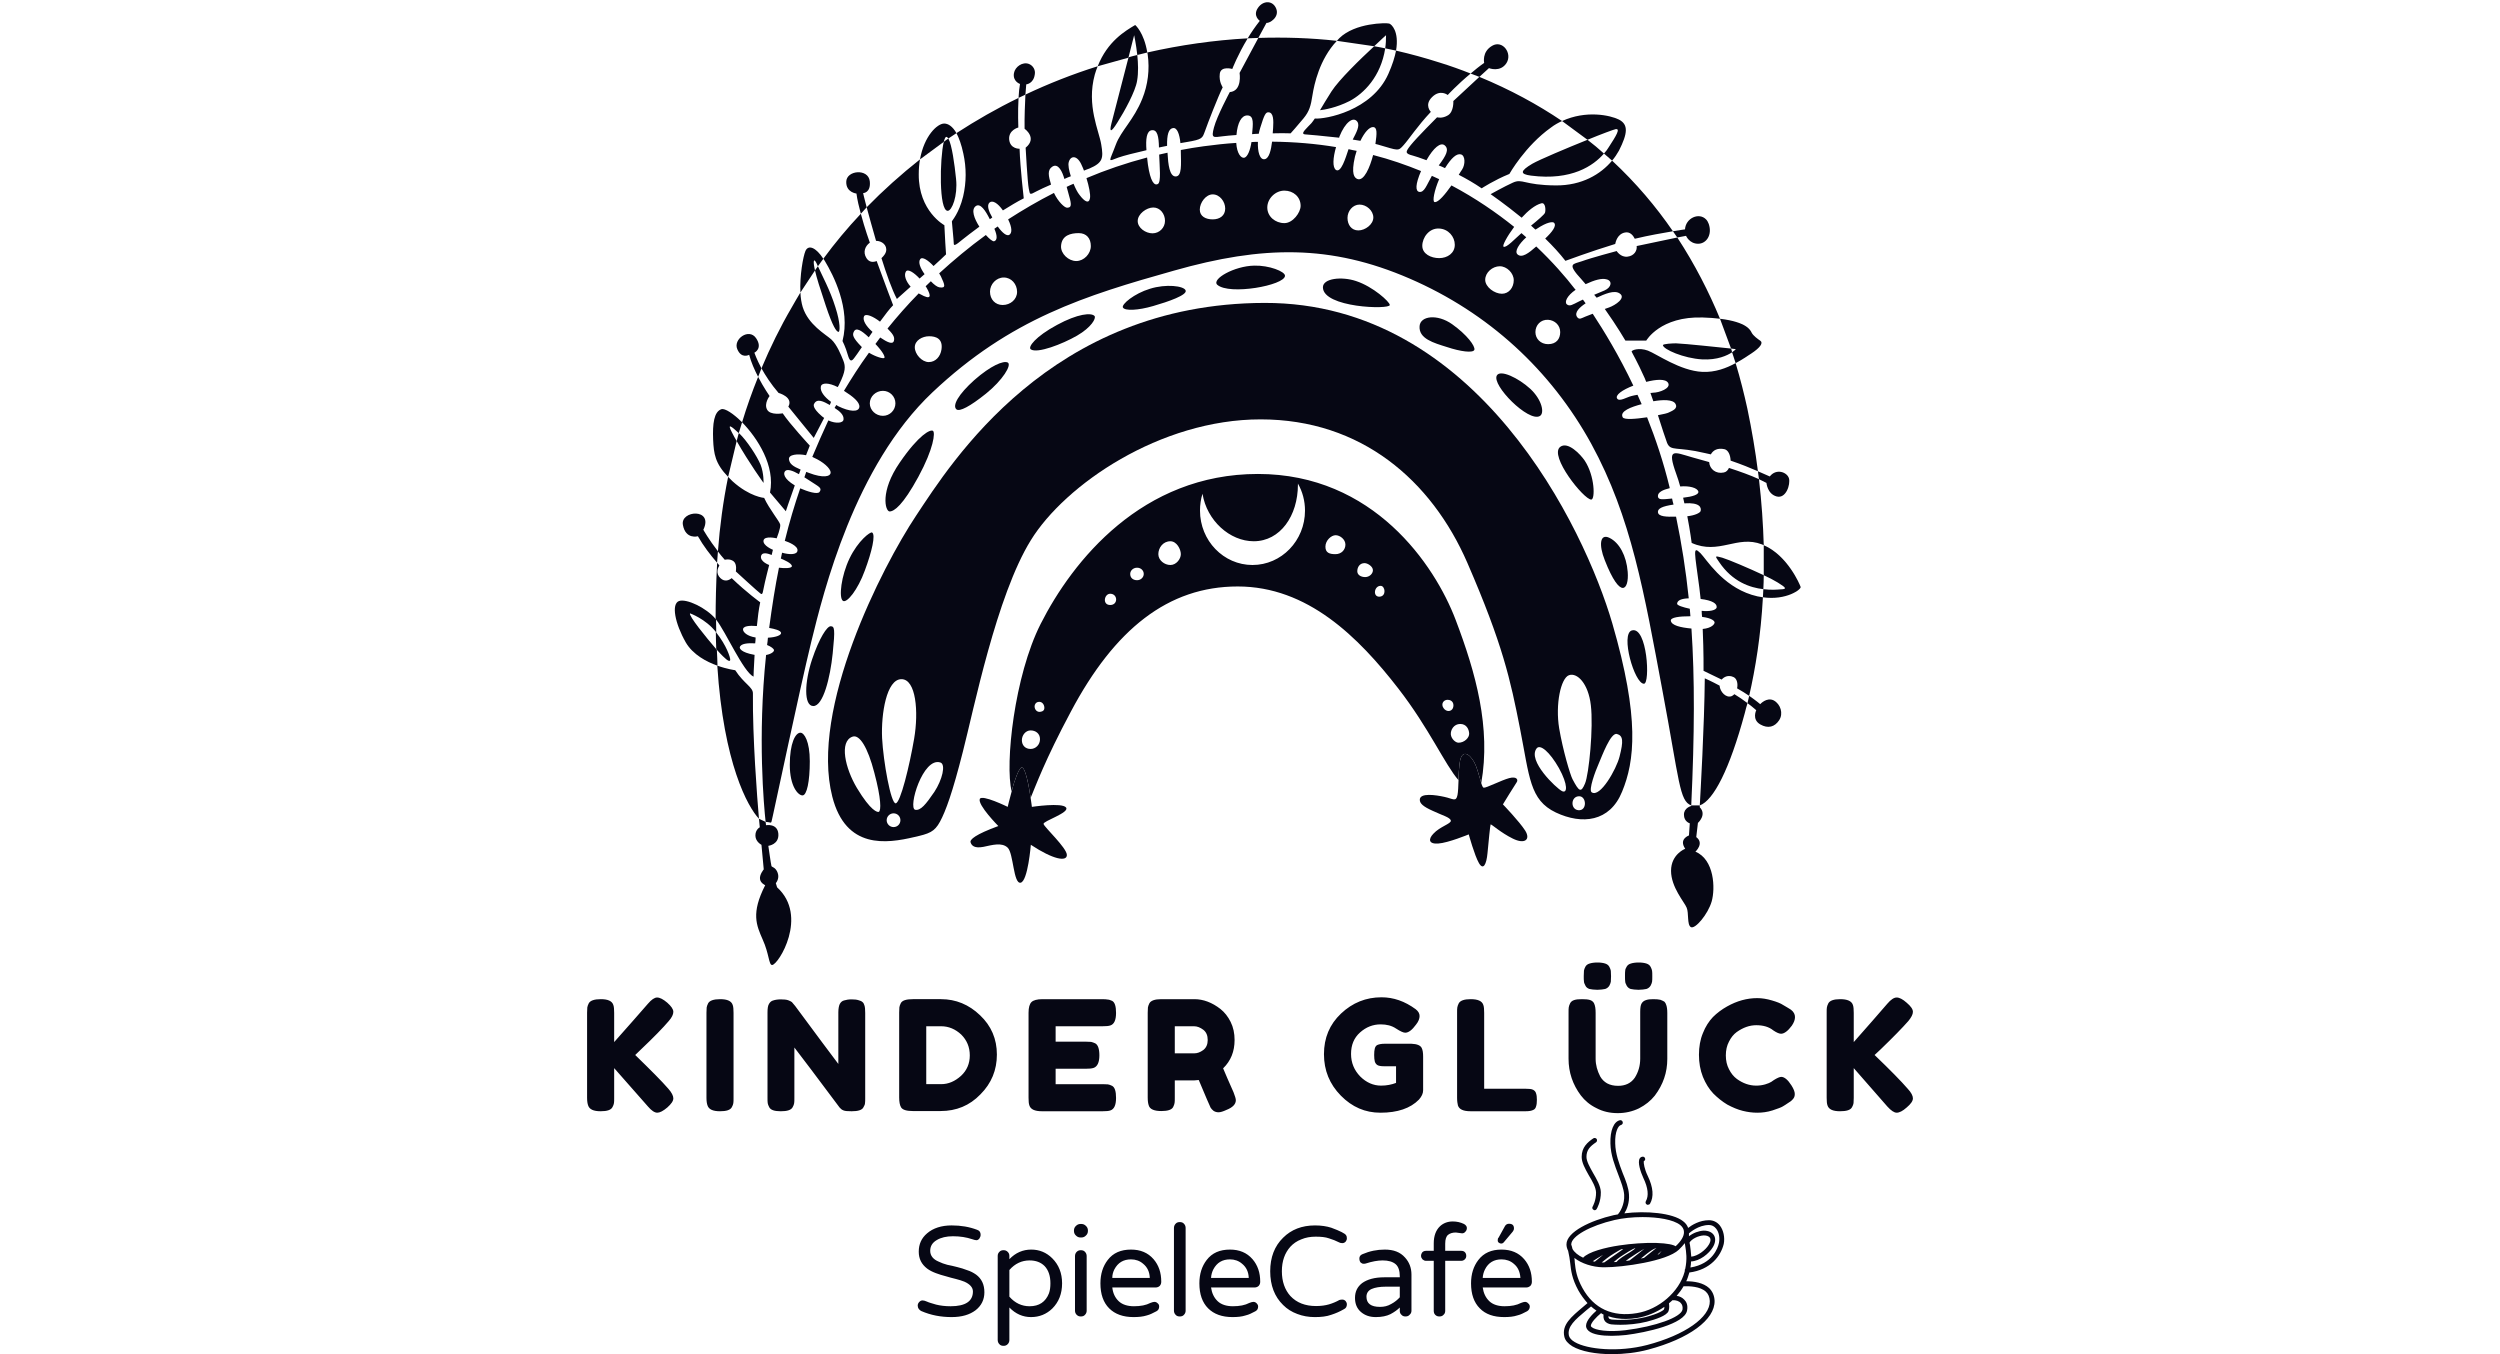
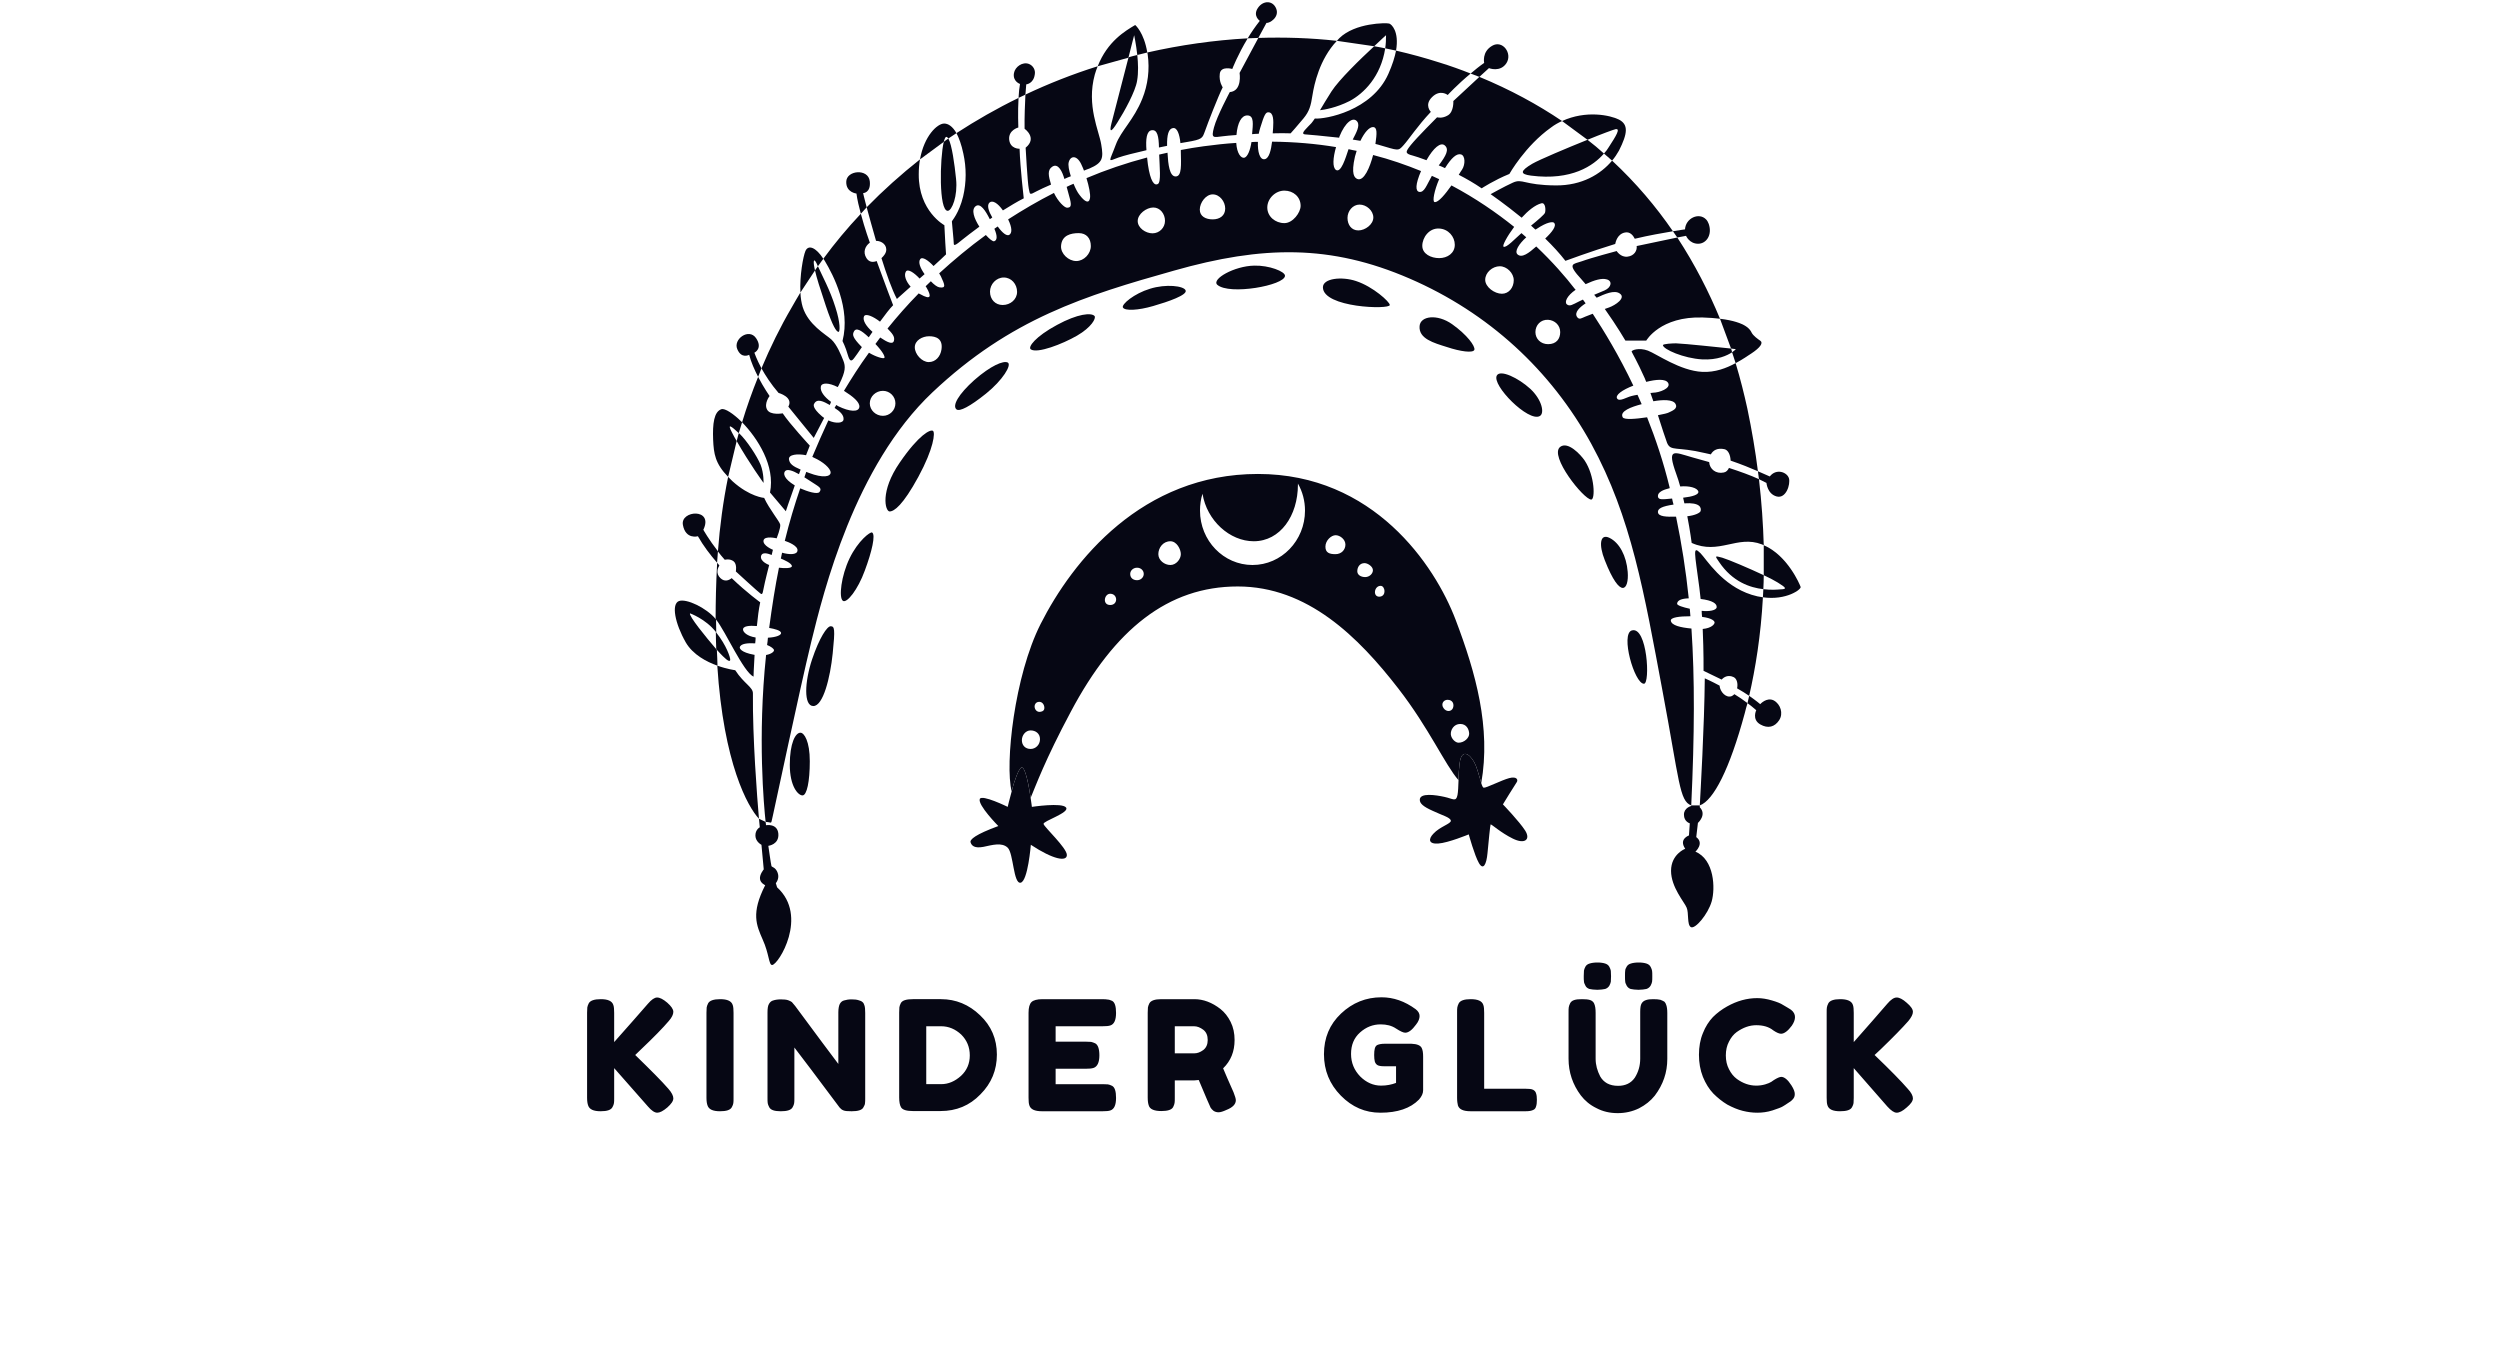
<svg xmlns="http://www.w3.org/2000/svg" id="Ebene_1" version="1.1" viewBox="0 0 120 65">
  <defs>
    <style> .st0 { fill: #060714; } </style>
  </defs>
  <g>
    <path class="st0" d="M69.87,29.75c-1-2.63-3.94-7-9.49-7-5.56,0-8.89,4.16-10.43,7.2-1.26,2.49-1.72,6.72-1.39,8.04.03-.13.07-.27.11-.4.02-.05.03-.1.05-.14.08-.24.16-.44.24-.54.02-.03.04-.05.05-.06.01-.01.02-.01.03-.01h.01c.17,0,.34.9.42,1.46.25-.59.68-1.8,1.93-4.14,2.1-3.96,4.67-6.01,8.01-6.01,3.35,0,5.79,2.42,7.71,4.9,1.48,1.91,2.24,3.66,2.89,4.4,0-.12,0-.25.01-.37.02-.28.04-.54.1-.7.15-.4.51-.13.72.37.06.16.11.31.15.46.03.07.04.14.06.21.01.01.01.03.02.05.01.04.02.08.03.12.47-2.66-.26-5.29-1.23-7.84ZM49.47,35.95c-.26,0-.42-.18-.42-.42,0-.24.18-.47.42-.47.23,0,.45.14.45.42,0,.27-.21.47-.45.47ZM49.89,34.17c-.11,0-.23-.1-.23-.27,0-.08.06-.2.2-.21.16-.02.27.13.27.29,0,.16-.15.19-.24.19ZM53.29,29.04c-.39,0-.29-.54,0-.54.37,0,.39.54,0,.54ZM54.58,27.85c-.18,0-.33-.1-.33-.3,0-.17.15-.3.33-.3s.32.13.32.3c0,.16-.14.3-.32.3ZM56.18,27.12c-.29,0-.58-.23-.58-.52,0-.3.22-.62.58-.62.3,0,.5.38.5.62,0,.23-.22.52-.5.52ZM60.12,27.12c-1.39,0-2.52-1.17-2.52-2.61,0-.28.04-.56.12-.81.21,1.29,1.31,2.28,2.46,2.28,1.27,0,2.12-1.22,2.12-2.72v-.05c.22.39.34.83.34,1.3,0,1.44-1.13,2.61-2.52,2.61ZM64.1,26.6c-.29,0-.48-.07-.48-.36,0-.3.28-.55.49-.55.21,0,.47.2.47.45s-.19.46-.48.46ZM65.53,27.7c-.2,0-.38-.1-.38-.28,0-.19.11-.39.35-.39.15,0,.4.16.4.34,0,.17-.17.33-.37.33ZM66.23,28.64c-.35.03-.28-.52.04-.52.22,0,.29.49-.04.52ZM69.29,33.99c-.14-.2,0-.4.19-.4.26,0,.33.22.26.4-.08.18-.32.19-.45,0ZM70.01,35.65c-.14,0-.34-.17-.37-.39-.02-.23.15-.51.45-.51.3,0,.42.25.43.46.01.2-.23.44-.51.44ZM83.87,19.6c-.15-.68-.33-1.41-.56-2.17-.44.24-.98.45-1.6.42-1.06-.05-2.19-.86-2.61-1.02-.43-.16-.8-.02-.78.05.03.08.25.43.63,1.28.02.05.04.11.07.17.47-.12.93-.16,1.05.05.15.26-.43.47-.73.47-.04.01-.08.01-.12.01.05.13.09.27.14.4.45-.08.94-.09,1.06.12.14.24-.16.34-.32.42-.05.03-.25.08-.52.13.19.59.36,1.12.44,1.33.18.42.45.16,1.83.49.09.02.18.04.27.06.11-.2.32-.32.65-.25.19.04.29.29.3.55.5.17.97.36,1.31.51-.12-.96-.29-1.97-.51-3.02ZM83.09,16.73c-.6-.06-2.16-.23-2.64-.25-.15,0-.63.02-.63.09.02.2,1,.63,1.88.68.74.04,1.21-.19,1.44-.34-.01-.06-.03-.12-.05-.18ZM76.2,6.71c-1.02.41-2.3.95-2.65,1.15-.59.35-.6.5-.06.57,1.95.25,3-.48,3.5-1.06-.25-.23-.52-.45-.79-.66ZM83.25,33.32c-.04.04-.08.07-.12.09-.27.12-.57-.2-.59-.5-.41-.22-.71-.35-.71-.35-.02,2.28-.21,5.55-.24,6.1.66-.24,1.43-1.73,2.16-4.43.04-.16.08-.32.13-.48-.21-.16-.42-.3-.63-.43ZM81.19,30.17c-.53-.05-.95-.15-.99-.37-.03-.17.43-.22.94-.22-.01-.12-.02-.24-.03-.36-.32-.07-.61-.16-.61-.24.01-.17.22-.25.56-.26-.14-1.35-.34-2.62-.61-3.92-.43.01-.87.01-.87-.23,0-.16.2-.27.75-.35-.03-.1-.05-.19-.07-.29-.45.04-.66.08-.68-.1-.02-.2.24-.32.57-.4-.01-.01-.01-.03-.01-.04-.29-1.2-.67-2.33-1.08-3.36-.54.08-1.1.13-1.17,0-.16-.29.41-.5.91-.63-.07-.16-.14-.31-.2-.45-.12.02-.22.04-.29.06-.22.05-.57.28-.68.13-.13-.17.25-.43.77-.63-.69-1.45-1.41-2.63-1.95-3.45-.16.06-.3.12-.36.14-.16.06-.29.18-.4,0-.12-.21.13-.45.42-.64-.04-.06-.09-.12-.13-.18-.06.03-.12.06-.17.08-.34.17-.46.26-.6.15-.13-.11.01-.42.42-.7,0-.01-.01-.02-.02-.02-.47-.61-1.09-1.32-1.87-2.06-.36.32-.69.57-.9.38-.16-.15.08-.51.42-.82-.08-.07-.15-.13-.23-.2-.29.25-.73.73-.86.65-.07-.04.16-.48.51-.95-.86-.69-1.86-1.38-3.01-1.99-.29.41-.63.83-.81.8-.12-.02-.01-.57.22-1.1-.12-.05-.23-.11-.35-.16-.26.46-.36.81-.61.77-.18-.04-.19-.35.09-1-.71-.29-1.48-.56-2.3-.77-.15.58-.44,1.28-.76,1.15-.13-.06-.31-.21-.11-1.08.03-.09.05-.18.08-.27-.13-.02-.26-.05-.39-.08-.15.45-.36,1.14-.6,1-.18-.12-.15-.58,0-1.1-.96-.16-1.99-.25-3.07-.26-.05.4-.14.8-.35.84-.24.05-.35-.36-.33-.83-.1,0-.21,0-.31.01-.06.4-.19.71-.34.75-.15.04-.36-.19-.39-.71-.51.03-1.03.09-1.56.16-.37.05-.74.11-1.1.18v.08c.01.61.06,1.19-.25,1.19-.29,0-.36-.57-.39-1.14-.14.03-.27.06-.4.09.02.59.1,1.32-.06,1.41-.17.1-.36-.11-.48-.93-.01-.11-.03-.23-.04-.34-1.02.27-1.99.6-2.91.99.12.39.2.78.17.96-.05.29-.26.17-.5-.15-.1-.12-.2-.32-.29-.54-.11.04-.22.1-.33.15.05.19.1.37.16.59.09.36.01.4-.13.41-.12.02-.45-.3-.64-.71-.77.39-1.5.82-2.2,1.27.2.41.19.65.06.74-.12.08-.33-.08-.56-.4-.05.03-.11.07-.16.11.15.35.14.55-.01.6-.07.02-.23-.11-.4-.3-.81.59-1.55,1.21-2.24,1.84.03.05.06.1.08.14.19.41.27.59-.08.53-.1-.02-.25-.13-.4-.29-.09.08-.17.16-.25.24.01.02.03.04.04.06.25.43.23.62-.3.32-.03-.01-.05-.02-.07-.04-.55.56-1.05,1.13-1.5,1.69.22.23.36.38.31.58-.05.21-.32.08-.66-.15-.08.11-.15.21-.23.31.36.38.47.61.43.67-.04.05-.39-.04-.74-.25-.46.63-.85,1.25-1.2,1.83.43.27.76.54.74.77-.03.27-.48.23-1.01-.03-.03-.02-.07-.04-.1-.06-.03.05-.05.09-.08.14.27.17.45.35.43.55-.01.18-.36.22-.73.05-.27.59-.53,1.17-.77,1.75.02.01.05.02.08.04.43.19.8.51.8.71s-.36.28-1.04.02c-.05-.02-.09-.03-.13-.05-.03.09-.06.17-.09.26.07.05.16.1.25.16.43.29.62.34.48.54-.09.14-.59-.02-.93-.17-.27.79-.52,1.62-.74,2.52.18.06.63.24.61.46-.01.23-.43.2-.74.11-.02.09-.04.19-.06.28.14.06.52.22.53.36.01.12-.38.11-.62.08-.18.88-.33,1.84-.47,2.89.28.05.54.12.57.23.03.11-.22.22-.63.24-.01.12-.02.24-.04.35.2.08.32.18.33.24.02.06-.1.19-.38.24v.02c-.41,3.92-.1,7.25-.02,7.99.35.02.23.16.35-.31.12-.52,1.26-5.94,1.84-8.33.59-2.4,2.07-8.44,5.82-11.98,3.75-3.54,7.33-4.64,11.59-5.84,4.26-1.21,7.52-1.26,11.31.38,3.79,1.64,6.78,4.4,8.72,7.93,1.93,3.53,2.54,7.16,3.42,11.86.82,4.37.81,5.29,1.38,5.5.16-3.43.17-6.1.01-8.49ZM42.38,19.96c-.34,0-.63-.27-.63-.6,0-.33.29-.6.63-.6.33,0,.6.27.6.6,0,.33-.27.6-.6.6ZM44.58,17.38c-.33,0-.67-.38-.67-.71,0-.33.36-.53.69-.53.33,0,.67.12.59.64-.05.33-.28.6-.61.6ZM48.13,14.64c-.36,0-.61-.27-.61-.64,0-.36.3-.68.66-.68.37,0,.64.32.64.69,0,.36-.32.63-.69.63ZM51.66,12.53c-.37,0-.75-.35-.73-.72.03-.52.47-.62.85-.62.37,0,.58.25.58.62s-.33.72-.7.72ZM55.32,11.2c-.33,0-.71-.26-.71-.59,0-.34.42-.65.75-.65.33,0,.56.31.56.64,0,.33-.27.6-.6.6ZM58.21,10.53c-.33,0-.62-.14-.62-.47s.29-.73.62-.73c.34,0,.6.35.6.68,0,.34-.26.52-.6.52ZM61.65,10.71c-.43,0-.82-.31-.82-.75,0-.43.39-.81.82-.81.43,0,.78.3.78.73,0,.32-.37.83-.78.83ZM65.2,11.06c-.33,0-.52-.27-.52-.6,0-.33.25-.64.58-.64s.66.29.66.62-.39.62-.72.62ZM69.08,12.39c-.39,0-.81-.2-.81-.59,0-.4.33-.86.81-.83.44.02.75.39.75.78,0,.4-.35.64-.75.64ZM72.09,14.1c-.35,0-.8-.32-.8-.67,0-.35.35-.65.7-.65.34,0,.67.33.67.67,0,.35-.23.65-.57.65ZM74.31,16.52c-.36,0-.61-.26-.61-.58,0-.33.25-.61.61-.59.32.02.58.26.58.59,0,.32-.18.58-.58.58ZM82.67,26.77c-.41-.12-.33-.06-.15.21.64.95,1.49,1.23,2.12,1.3.01-.22.02-.44.02-.67-.7-.33-1.69-.75-1.99-.84ZM65.96,2.22c-.66.61-1.69,1.61-2.05,2.17-.24.37-.41.67-.55.9.2-.02.79-.12,1.42-.44.68-.36,1.5-1.17,1.71-2.53-.18-.04-.36-.07-.53-.1ZM36.51,22.31c-.17-.41-.66-1.16-1.02-1.5-.01-.01-.02-.02-.03-.02-.03.12-.07.25-.1.38.6,1.06,1.29,2.01,1.29,2.01,0,0,.02-.45-.14-.87ZM54.59,2.64c-.14.03-.28.07-.42.11-.3,1.15-.75,2.89-.82,3.17-.11.43-.03.47.29-.05.33-.52.86-1.48.94-1.99.07-.39.05-.85.01-1.24ZM40.1,14.75c-.26-.84-.65-1.54-.84-1.97-.05.06-.09.13-.14.2.08.36.23.83.52,1.7.33.99.51,1.25.61,1.25.07,0,.1-.41-.15-1.18ZM84.08,28.55c-1.43-.45-2.18-1.72-2.46-2-.38-.37-.28-.07-.05,1.67.02.17.04.35.06.53.58.07.79.23.77.4-.02.15-.36.21-.72.17,0,.1.01.2.02.29.48.06.6.2.6.27,0,.08-.14.27-.57.31.05,1.11.04,2.01.04,2.01.32.15.61.29.87.42.11-.13.32-.24.57-.12.16.07.22.31.17.54.23.13.42.25.58.36.3-1.31.56-2.89.66-4.73-.17-.02-.35-.06-.54-.12ZM45.89,8.58c-.07-.69-.2-1.64-.37-1.93-.07.05-.15.1-.22.16-.19.8-.24,3.31.19,3.31.2,0,.49-.71.4-1.54ZM36.14,33.29c.01-.31-.42-.46-.85-1.12,0,0-.39-.05-.86-.22.3,4.7,1.47,6.79,2,7.35-.09-1.05-.31-3.88-.29-6.01ZM34.37,30.35c0-.01-.01-.02-.01-.02,0,.28.01.56.02.83.15.16.26.29.32.34.25.25.35.27.35.16,0-.11-.17-.67-.68-1.31ZM40.48,17.31c-.11-.27-.3-.76-.58-1.02-.28-.25-1.1-.7-1.37-1.55-.06-.2-.1-.44-.11-.7-.14.24-.29.48-.42.72-.55.94-1.03,1.92-1.45,2.92.19.34.45.75.82,1.18,0,0,.73.2.47.66l1.22,1.5.5-.96c-.04-.02-.08-.06-.12-.09-.45-.39-.39-.54-.36-.59.14-.27.45-.11.75.06.02-.05.04-.1.06-.15-.33-.24-.53-.51-.49-.73.03-.2.38-.2.81.02.03-.05.06-.1.08-.15.3-.61.3-.84.19-1.12ZM60.4,1.82l-.9,1.68s.14.87-.47.92c0,0-.62,1.16-.76,1.7-.14.53-.04.48.43.42.15-.02.38-.04.65-.06.05-.59.24-.94.52-.94.34,0,.27.43.23.9.11-.01.21-.02.32-.02.02-.09.04-.19.07-.28.2-.66.27-.75.39-.75.26,0,.25.41.23.75-.01.07-.01.16-.02.26.32-.01.61-.01.86,0,0,0,.35-.39.62-.72.28-.34.35-.6.43-1.12.08-.5.33-1.71,1.17-2.6-1.25-.14-2.51-.18-3.77-.14ZM69.09,3c-.69-.22-1.38-.41-2.08-.57-.06.31-.17.67-.37,1.12-.79,1.77-3.02,2.18-3.53,2.14-.06.09-.11.16-.16.22-.19.21-.57.52-.31.54.14.01.85.07,1.64.16,0-.02.01-.03.01-.05.28-.7.67-.98.86-.72.14.19-.05.53-.22.86.13.02.25.04.37.06.2-.42.43-.66.6-.66.22,0,.19.31.12.81.04.01.08.02.12.03,1,.29.96.33,1.23.03.27-.3.66-.91,1.31-1.6,0,0-.33-.33.06-.71.39-.39.75-.1.75-.1,0,0,.46-.5,1.1-1.03-.48-.19-.98-.37-1.5-.53ZM55.07,2.52c.01.03.01.07.02.1.1.72.01,1.45-.26,2.12-.41,1.02-1.02,1.53-1.27,2.2-.32.87-.43.83.13.62.26-.09.77-.22,1.34-.35-.04-.52,0-.93.26-.96.26-.03.33.29.34.83.13-.03.27-.06.39-.08-.01-.53.07-.81.27-.85.21-.05.33.29.37.72.11-.02.2-.03.29-.05.79-.13.76-.19.89-.53.12-.35.63-1.66.85-2.1,0,0-.19-.26-.14-.65.05-.39.6-.23.6-.23,0,0,.26-.68.74-1.47-1.62.09-3.23.32-4.82.68ZM80.51,11.4l-1.95.41c.03.21-.11.47-.44.51s-.52-.27-.52-.27c0,0-1.24.33-1.67.49-.42.15-.75.08-.01.88.06.07.13.15.19.22.43-.2.78-.3,1.01-.23.28.07.24.38-.1.53-.14.06-.31.13-.5.21.04.05.08.1.12.14.37-.17.85-.39,1.11-.2.31.21-.21.56-.52.67-.05.02-.12.04-.2.07.59.83.99,1.52.99,1.52h1s.67-1.18,2.72-1.11c.31.01.58.03.82.06-.53-1.28-1.2-2.6-2.05-3.9ZM77.38,7.71c-.54.65-1.45,1.2-2.7,1.19-1.56-.01-1.59-.35-2.07-.13-.4.18-1.06.55-1.06.55,0,0,.68.47,1.49,1.13.3-.33.64-.61.94-.69.21-.06.22.33.18.45-.02.08-.36.37-.67.62.07.06.14.13.21.19.03-.01.05-.03.07-.04.51-.34.76-.34.82-.29.15.14-.09.45-.42.76.36.35.7.72.97,1.07,0,0,1.21-.45,2.39-.81.02-.09.1-.48.47-.55.24-.05.39.14.47.3.66-.16,1.36-.28,1.83-.36-.81-1.18-1.77-2.32-2.92-3.39ZM71.01,3.69l-1.25,1.16s.03.5-.25.68c-.29.18-.53.1-.53.1,0,0-.99.99-1.26,1.33-.27.34-.29.41.1.51.12.03.35.11.65.22.34-.6.68-.88.88-.71.22.19.07.48-.29.96.1.04.2.08.3.13.31-.5.56-.71.76-.66.22.05.22.49.06.73-.04.05-.09.14-.16.25.37.19.75.41,1.1.65,0,0,.61-.4,1.33-.69,0,0,.76-1.35,2-2.23.17-.13.35-.23.53-.31-1.17-.79-2.49-1.51-3.97-2.12ZM84.43,23c-.41-.19-.92-.37-1.44-.54-.05.11-.13.2-.25.22-.37.08-.68-.16-.7-.5-.31-.09-.59-.17-.82-.23-.88-.25-1.22-.48-.76.8.07.18.13.39.19.6.45-.04.82.07.87.24.04.15-.28.25-.73.3.02.09.04.18.06.27.76-.05.82.21.78.37-.03.09-.27.21-.64.25.14.72.21,1.28.21,1.28,1.31.59,2.18-.39,3.37.07.03.01.06.03.09.04-.03-1-.1-2.06-.23-3.17ZM38.69,21.85c.06-.15.12-.3.18-.46,0,0-.97-1.05-1.3-1.55,0,0-.6.11-.75-.18-.16-.29.12-.65.12-.65,0,0-.28-.4-.55-.92-.29.72-.55,1.45-.77,2.18.75.77,1.6,2.1,1.34,3.37l.76.9s.16-.49.43-1.24c-.55-.33-.56-.59-.46-.69.09-.1.33-.04.66.15.03-.07.05-.15.08-.22-.38-.16-.53-.28-.56-.49-.03-.24.42-.28.82-.2ZM36.33,30.05c.04-.41.09-.81.16-1.14,0,0-.63-.45-1.37-1.16-.12.1-.33.2-.54,0-.24-.23-.12-.49-.05-.61-.04-.04-.07-.08-.11-.13v.07c-.05.94-.07,1.82-.07,2.63.01.02.02.03.03.04.46.58,1.3,2.5,1.79,2.73,0,0,.01-.44.05-1.05h-.02c-.66-.12-.7-.32-.69-.36.04-.18.38-.21.74-.19.01-.1.02-.19.02-.28-.43-.07-.58-.26-.6-.35-.05-.21.32-.23.66-.2ZM37.28,25.84s.2-.51.17-.66c-.02-.14-.53-.75-.77-1.28,0,0-.69-.05-1.52-.8l-.21-.21c-.24,1.18-.4,2.37-.49,3.58.1.13.21.27.33.4,0,0,.23-.07.42.07.18.14.11.49.11.49,0,0,1.1,1.01,1.17,1.05.06.04.11.11.16-.22.06-.33.27-1.14.27-1.14,0,0-.45-.16-.39-.43.07-.27.51-.04.51-.05s.06-.25.06-.25c0,0-.5-.2-.45-.45.05-.24.63-.1.63-.1ZM44.81,12.77c.25-.23.47-.43.6-.56,0,0-.07-1.02-.08-1.4,0,0-1.24-.67-1.23-2.44,0-.26.02-.5.06-.72-.91.72-1.77,1.49-2.56,2.3.12.43.27,1,.45,1.61.27,0,.55.2.48.51-.02.1-.11.22-.22.32.24.77.5,1.5.74,1.96,0,0,.28-.25.66-.59-.23-.26-.33-.55-.23-.72.09-.16.4.05.66.33.08-.07.16-.14.24-.21-.2-.28-.32-.57-.21-.72.1-.14.39.06.64.33ZM48.94,7.14s-.45.02-.5-.44c-.04-.46.44-.58.44-.58,0,0-.03-.76.01-1.42-1.05.51-2.04,1.08-2.98,1.69.12.23.24.55.33.98.15.68.15,1.38-.01,2.06-.2.82-.54,1.16-.54,1.2,0,.05.09.92.09,1.05,0,.12.05.13.43-.19.14-.11.43-.34.8-.61-.25-.39-.41-.82-.17-.99.22-.15.46.21.67.63.04-.02.08-.05.12-.08-.17-.29-.27-.58-.14-.71.14-.14.4.01.65.37.34-.21.68-.42,1-.58,0,0-.17-1.46-.2-2.38ZM52.86,6.94c-.1-.65-.72-1.87-.31-3.36.04-.14.09-.28.14-.4-1.21.38-2.37.84-3.47,1.36-.02.43-.05,1.08-.04,1.64,0,0,.63.44.05.91,0,0,.09,1.67.15,1.96.07.28,0,.34.4.12.13-.07.37-.18.67-.31-.12-.41-.19-.7.06-.86.29-.19.49.26.58.59.1-.05.21-.09.31-.13-.09-.28-.14-.54-.1-.68.09-.33.42-.34.63.17.04.08.07.16.1.24.09-.04.18-.07.26-.1.65-.28.68-.5.57-1.15ZM42.24,15.44c.24-.33.47-.63.63-.79,0,0-.43-1.12-.79-2.12-.18.07-.36.06-.49-.14-.19-.3-.05-.59.16-.74v-.01s-.24-.66-.43-1.38c-.65.69-1.25,1.41-1.8,2.16.03.03.05.08.08.12.39.65,1.24,2.27.84,3.83,0,0,.15.29.25.65.1.35.18.35.33.14.05-.06.18-.25.35-.5-.01-.01-.02-.02-.03-.03-.41-.42-.43-.56-.36-.7.1-.23.35-.09.72.26.06-.09.12-.18.18-.26-.33-.29-.48-.57-.41-.74.07-.17.45,0,.77.25Z" />
    <path class="st0" d="M89.98,50.64l.3-.28c.59-.57,1.03-1.02,1.32-1.35.14-.17.22-.32.22-.44,0-.13-.1-.27-.3-.44-.19-.17-.35-.25-.48-.25s-.28.1-.45.3c-.41.48-.95,1.09-1.61,1.84v-1.4c0-.17-.01-.3-.04-.38-.06-.19-.27-.28-.61-.28-.31,0-.5.07-.57.2-.04.08-.06.14-.07.2-.01.05-.01.14-.01.25v4.08c0,.17.01.29.04.37.06.19.26.28.6.28.32,0,.51-.06.58-.2.04-.07.06-.13.07-.19,0-.05.01-.14.01-.25v-1.43l1.61,1.84c.18.2.33.3.45.3.13,0,.29-.08.48-.25.2-.17.3-.31.3-.44,0-.12-.08-.28-.25-.46-.31-.36-.84-.9-1.59-1.62ZM85.5,51.69c-.07,0-.19.05-.35.15l-.13.09c-.06.04-.16.08-.29.12-.14.04-.28.06-.43.06-.33,0-.64-.11-.93-.32-.16-.12-.28-.27-.38-.47-.1-.19-.15-.41-.15-.66s.05-.47.15-.66c.1-.2.22-.35.37-.46.31-.22.62-.33.94-.33.34,0,.61.08.82.25.16.11.29.16.37.16.15,0,.33-.13.52-.39.1-.15.15-.28.15-.41s-.06-.25-.19-.35c-.05-.03-.12-.08-.21-.13l-.17-.1c-.12-.08-.3-.15-.54-.22s-.47-.11-.7-.11c-.49,0-.97.13-1.45.4-.25.14-.48.31-.68.51-.19.2-.36.46-.48.77-.13.31-.19.66-.19,1.04s.06.73.19,1.06c.13.32.3.59.5.8.2.2.42.38.67.53.26.14.5.24.74.3.24.06.47.09.7.09.23,0,.48-.03.73-.11.24-.08.41-.14.49-.19s.17-.1.25-.16c.09-.05.17-.11.23-.18.07-.07.1-.15.1-.26,0-.1-.05-.24-.16-.41-.17-.27-.34-.41-.49-.41ZM77.32,46.6c-.01-.05-.03-.12-.07-.19-.04-.08-.11-.13-.2-.16-.09-.03-.22-.05-.37-.05-.16,0-.29.02-.38.05-.1.03-.16.08-.2.15-.04.07-.06.14-.07.19,0,.05-.01.14-.01.26s0,.2.01.26c0,.06.03.12.07.2.03.07.1.13.19.16.1.02.22.04.38.04.15,0,.28-.02.38-.04.09-.03.16-.09.2-.16s.06-.14.07-.19c0-.06.01-.15.01-.26s-.01-.2-.01-.26ZM79.3,46.6c-.01-.05-.03-.12-.07-.19-.04-.08-.11-.13-.2-.16-.09-.03-.22-.05-.37-.05-.16,0-.29.02-.38.05-.1.03-.16.08-.2.15-.04.07-.07.13-.07.19-.01.05-.01.14-.01.26s0,.2.01.26c0,.06.03.12.07.2.04.07.1.13.19.16.1.02.22.04.38.04.15,0,.28-.02.38-.04.09-.03.16-.09.2-.16.04-.07.06-.14.07-.19.01-.06.01-.15.01-.26s0-.2-.01-.26ZM79.98,48.24c-.02-.07-.05-.12-.09-.16-.05-.03-.11-.06-.19-.09-.09-.02-.2-.03-.34-.03s-.25.01-.34.04c-.1.03-.17.08-.22.16-.05.08-.07.21-.07.41v2.24c0,.35-.09.65-.26.92-.18.26-.45.39-.8.39-.21,0-.38-.04-.53-.12-.14-.08-.25-.19-.33-.33-.14-.27-.22-.55-.22-.85v-2.2c0-.2-.02-.35-.08-.47-.04-.07-.1-.12-.19-.15-.1-.03-.22-.04-.38-.04s-.28.01-.37.04c-.1.03-.16.08-.2.15-.04.08-.06.14-.07.2s-.01.14-.01.26v2.21c0,.65.2,1.24.59,1.76.19.25.44.46.75.61.3.16.64.24,1.02.24.37,0,.71-.08,1.02-.23.31-.16.56-.36.76-.61.4-.53.6-1.11.6-1.76v-2.21c0-.17-.02-.3-.05-.38ZM73.73,52.48c-.02-.08-.07-.13-.14-.17-.08-.04-.19-.05-.36-.05h-1.99v-3.64c0-.17-.01-.3-.04-.38-.06-.19-.26-.28-.61-.28-.31,0-.5.07-.57.2-.04.08-.06.14-.07.2-.01.05-.01.14-.01.25v4.08c0,.17.02.29.04.37.06.19.26.28.61.28h2.64c.16,0,.29-.02.38-.07.06-.03.1-.08.12-.16.03-.08.04-.19.04-.32,0-.12-.01-.23-.04-.31ZM68.24,50.3c-.06-.12-.22-.19-.49-.2h-1.29c-.14,0-.26.02-.35.06-.06.03-.1.09-.12.17-.02.07-.03.18-.03.31s.01.23.03.31c.02.07.06.13.12.17s.17.06.32.06h.58v.8c-.21.08-.45.13-.72.13-.37,0-.71-.15-1-.44-.29-.3-.44-.66-.44-1.08,0-.43.14-.77.43-1.03.29-.26.62-.39.99-.39.29,0,.53.06.74.2.2.13.35.2.44.2.16,0,.33-.13.52-.39.12-.15.17-.29.17-.41s-.06-.23-.19-.33c-.52-.38-1.06-.57-1.64-.57-.74,0-1.39.26-1.94.78-.55.52-.82,1.17-.82,1.95,0,.78.27,1.44.81,1.99.54.55,1.17.82,1.9.82.82,0,1.44-.21,1.85-.63.13-.15.2-.29.2-.45v-1.61c0-.19-.02-.32-.07-.42ZM59.21,52.43c-.23-.51-.39-.89-.5-1.15.37-.36.55-.81.55-1.36,0-.32-.06-.61-.19-.87s-.29-.46-.49-.62c-.4-.31-.82-.47-1.25-.47h-1.59c-.31,0-.5.07-.57.2-.04.08-.06.14-.07.2,0,.05-.01.14-.01.25v4.07c0,.17.02.3.05.38.05.18.26.27.6.27.31,0,.5-.06.57-.19.04-.08.06-.14.07-.2.01-.05.01-.14.01-.25v-.83h.92l.23-.02c.33.8.53,1.24.57,1.33.03.05.08.1.14.15.06.04.14.07.24.07.09,0,.22-.04.37-.11.31-.12.46-.28.46-.47,0-.07-.04-.2-.11-.38ZM57.76,50.4c-.15.11-.29.16-.43.16h-.94v-1.3h.92c.16,0,.3.06.45.17.14.11.21.27.21.49,0,.21-.07.37-.21.48ZM53.18,52.05c-.06,0-.14-.01-.25-.01h-2.26v-.74h1.44c.17,0,.29-.01.38-.04.18-.06.28-.26.28-.6,0-.32-.07-.51-.2-.58-.07-.03-.14-.06-.2-.07-.05,0-.14-.01-.25-.01h-1.45v-.74h2.25c.17,0,.3-.01.38-.04.18-.06.27-.26.27-.6,0-.32-.06-.51-.19-.58-.08-.03-.14-.06-.2-.06-.06-.01-.14-.02-.25-.02h-2.89c-.26,0-.44.05-.53.14-.09.09-.14.26-.14.51v4.08c0,.17.01.29.04.37.06.19.26.28.61.28h2.9c.17,0,.3-.01.38-.04.18-.06.27-.26.27-.6,0-.32-.06-.51-.19-.58-.08-.04-.14-.06-.2-.07ZM47.04,48.73c-.53-.51-1.16-.77-1.87-.77h-1.35c-.32,0-.51.06-.58.19-.04.08-.06.14-.07.2,0,.05-.01.13-.01.25v4.08c0,.21.03.37.09.47.07.12.26.18.56.18h1.34c.75,0,1.39-.26,1.91-.8.53-.53.79-1.17.79-1.91,0-.75-.27-1.38-.81-1.89ZM46.13,51.64c-.29.26-.6.4-.96.4h-.71v-2.78h.71c.37,0,.69.14.97.4.27.27.41.6.41,1,0,.39-.14.72-.42.98ZM41.49,48.25c-.02-.07-.05-.12-.09-.15-.04-.04-.11-.07-.19-.09-.09-.03-.2-.04-.34-.04s-.25.02-.35.05c-.09.02-.16.08-.21.17-.04.08-.07.22-.07.4v2.48c-.34-.45-1.03-1.37-2.07-2.78-.09-.11-.14-.17-.16-.19-.04-.03-.1-.06-.18-.09-.09-.03-.21-.04-.35-.04-.15,0-.27.02-.36.05-.09.02-.16.08-.21.17-.05.08-.07.22-.07.4v4.1c0,.11,0,.2.01.26.01.05.03.12.07.19.07.14.25.2.56.2s.5-.06.57-.2c.04-.07.06-.13.07-.19.01-.05.01-.14.01-.25v-2.42c.35.45,1.07,1.41,2.17,2.88.05.06.11.11.19.14.07.03.2.04.39.04.31,0,.51-.06.57-.2.04-.07.07-.13.07-.19.01-.05.01-.14.01-.25v-4.08c0-.17-.01-.29-.04-.37ZM35.17,48.24c-.06-.19-.26-.28-.6-.28-.32,0-.51.07-.58.2-.04.08-.06.14-.07.2,0,.05-.01.14-.01.25v4.08c0,.17.02.29.05.37.06.19.26.28.6.28.31,0,.5-.06.57-.2.04-.07.06-.13.07-.19.01-.05.01-.14.01-.25v-4.08c0-.17-.01-.3-.04-.38ZM30.49,50.64l.29-.28c.6-.57,1.04-1.02,1.32-1.35.15-.17.22-.32.22-.44,0-.13-.1-.27-.29-.44-.2-.17-.36-.25-.49-.25-.12,0-.27.1-.44.3-.42.48-.95,1.09-1.62,1.84v-1.4c0-.17-.01-.3-.04-.38-.06-.19-.26-.28-.6-.28-.32,0-.51.07-.58.2-.04.08-.06.14-.07.2,0,.05-.01.14-.01.25v4.08c0,.17.02.29.05.37.06.19.26.28.6.28.31,0,.5-.06.57-.2.04-.07.06-.13.07-.19.01-.05.01-.14.01-.25v-1.43l1.62,1.84c.17.2.32.3.45.3.12,0,.28-.08.48-.25.19-.17.29-.31.29-.44,0-.12-.08-.28-.24-.46-.31-.36-.85-.9-1.59-1.62ZM50.09,39.55c-.03-.14,1.27-.54,1.08-.79s-1.64-.03-1.64-.03c0,0-.02-.18-.06-.43-.08-.56-.25-1.46-.42-1.46h-.01c-.01,0-.02,0-.03.01-.01.01-.03.03-.05.06-.08.1-.16.3-.24.54-.02.04-.03.09-.05.14-.04.13-.08.27-.11.4-.11.39-.19.74-.19.74,0,0-1.24-.61-1.34-.38-.11.29.89,1.3.89,1.3-1.09.4-1.39.65-1.33.79.05.15.18.29.61.21.43-.09.89-.23,1.17.04.28.27.27,1.75.62,1.68.35-.07.49-1.82.49-1.82,1.09.72,1.73.82,1.73.49,0-.34-1.09-1.34-1.12-1.49ZM73.21,39.87c-.28-.44-1.07-1.26-1.07-1.26,0,0,.58-.95.66-1.06s.02-.3-.36-.2c-.37.1-1.11.48-1.22.46-.04,0-.08-.09-.12-.22-.01-.04-.02-.08-.03-.12-.01-.02-.01-.04-.02-.05-.02-.07-.03-.14-.06-.21-.04-.15-.09-.3-.15-.46-.21-.5-.57-.77-.72-.37-.06.16-.08.42-.1.7-.01.12-.01.25-.01.37-.01.29-.02.56-.05.71-.07.35-.21.18-.63.09-.41-.09-1.18-.21-1.18.14,0,.17.15.32.62.53.46.22.84.31.87.47.02.15-.52.28-.84.63-.24.25-.24.5.23.47.48-.03,1.47-.44,1.47-.44,0,0,.28,1.02.49,1.38.21.36.36.06.41-.48.05-.54.13-1.35.15-1.38.06,0,.49.4,1.06.68.58.29.87.05.6-.38ZM38.42,35.17c-.24,0-.51.5-.51,1.54,0,1.04.4,1.47.61,1.47.21,0,.35-.67.35-1.64,0-.96-.27-1.37-.45-1.37ZM39.87,30.06c-.17,0-.54.55-.89,1.59-.36,1.08-.41,2.24.06,2.24.47,0,.81-1.35.93-2.53.12-1.18.09-1.3-.1-1.3ZM41.86,25.56c-.08-.05-.67.39-1.08,1.24-.4.83-.53,1.89-.32,2.04.19.13.72-.54,1.05-1.45.34-.91.53-1.73.35-1.83ZM44.78,20.68c-.12-.08-.67.18-1.59,1.52-.96,1.39-.7,2.34-.49,2.35.22,0,.64-.3,1.38-1.66s.82-2.14.7-2.21ZM48.37,17.4c-.21-.1-.81.15-1.6.84-.77.69-1.07,1.23-.86,1.41.15.12.65-.14,1.41-.75.81-.65,1.26-1.39,1.05-1.5ZM50.73,15.6c-1.02.55-1.41,1.06-1.25,1.17.31.21,1.51-.25,2.22-.66.69-.4.92-.83.84-.94-.15-.17-.8-.12-1.81.43ZM55.2,13.86c-.76.23-1.38.75-1.3.9.09.17.73.14,1.45-.07.73-.21,1.65-.53,1.56-.75-.08-.22-.95-.32-1.71-.08ZM60.2,12.75c-.96.02-2.06.65-1.77.92.58.51,3.23.03,3.25-.43.01-.21-.77-.51-1.48-.49ZM65.09,13.49c-.69-.23-1.59-.13-1.59.3,0,.98,3.21,1.08,3.21.85,0-.15-.8-.88-1.62-1.15ZM69.7,15.56c-.71-.5-1.52-.4-1.56.09-.05.61.68.81,1.32,1.01.63.21,1.25.3,1.31.13.05-.17-.35-.72-1.07-1.23ZM73.45,18.66c-.57-.52-1.43-.93-1.6-.64-.27.46,1.52,2.26,2.06,1.95.24-.13.11-.78-.46-1.31ZM76.06,22.1c-.2-.29-.8-.93-1.17-.65-.55.42,1.13,2.53,1.49,2.53.19,0,.18-1.13-.32-1.88ZM78.13,27.45c-.06-.77-.4-1.4-.87-1.63-.46-.23-.53.32-.23,1.07.76,1.94,1.17,1.42,1.1.56ZM78.33,30.26c-.56.16.12,2.56.58,2.56.31,0,.16-2.77-.58-2.56Z" />
-     <path class="st0" d="M77.39,29.92c-1.33-4.55-6.48-15.4-16.69-15.38-10.29.02-15.05,7.69-16.72,10.2-1.67,2.51-5.11,9.28-4.03,13.5.65,2.54,2.61,2.25,3.93,1.94.71-.16.97-.24,1.24-.74s.6-1.39,1.1-3.37c.51-1.97,1.61-7.48,3.26-10.14,1.64-2.66,6.2-5.8,11.03-5.8s8.2,2.93,9.92,6.88c1.71,3.94,2.07,5.62,2.53,7.96.46,2.33.46,3.43,1.72,4.03,1.25.59,2.59.46,3.18-1,.6-1.45.86-3.51-.47-8.08ZM42.18,38.97c-.06.02-.37-.02-1.05-1.15-.56-.94-.86-2.23-.21-2.46.33-.12.73.49,1.05,1.74.33,1.24.33,1.82.21,1.87ZM42.34,35.42c-.05-1.15.21-2.82.93-2.82.7,0,.83,1.56.61,2.85-.22,1.29-.66,3.11-.89,3.11s-.59-1.99-.65-3.14ZM42.89,39.7c-.18,0-.33-.15-.33-.33s.15-.33.33-.33c.19,0,.33.15.33.33s-.14.33-.33.33ZM44.85,38.01c-.41.6-.66.91-.92.86-.36-.08.37-2.55,1.21-2.27.27.09.09.83-.29,1.41ZM74.97,37.97c-.27-.14-1.67-1.46-1.21-2.05.17-.21.62.16,1.07.95.44.8.41,1.24.14,1.1ZM75.76,38.89c-.39-.04-.37-.67.04-.67.36,0,.39.71-.04.67ZM75.48,37.4c-.11-.21-.46-1.38-.64-2.44-.19-1.16.08-2.41.47-2.55.39-.14.93.39,1.05,1.44.13,1.06-.09,3.32-.28,3.76-.19.45-.28.4-.6-.21ZM77.74,36.31c-.15.61-.94,2-1.34,1.72-.16-.11.18-1.02.34-1.38.16-.37.57-1.49.87-1.42.3.08.32.34.13,1.08ZM46.85,61.18c-.13-.09-.26-.16-.42-.21-.16-.06-.31-.11-.48-.15-.16-.04-.32-.08-.48-.11-.15-.04-.29-.09-.41-.15-.27-.11-.41-.29-.41-.52,0-.23.11-.4.32-.52.2-.12.46-.18.77-.18.35,0,.65.05.92.14.09.03.16.05.21.05s.1-.03.14-.08c.04-.06.06-.12.06-.18,0-.12-.05-.2-.17-.24-.37-.14-.77-.21-1.22-.21-.49,0-.89.13-1.18.38-.27.23-.4.52-.4.88,0,.34.13.6.4.81.12.09.26.16.42.22.16.06.32.11.48.15.16.05.32.09.48.13.15.04.29.08.41.13.27.12.41.28.41.47,0,.47-.36.71-1.07.71-.27,0-.5-.03-.7-.08-.2-.06-.35-.1-.43-.14-.09-.04-.16-.06-.22-.06-.06,0-.12.03-.16.08-.05.05-.07.11-.07.17s.02.12.05.16c.04.05.08.08.12.1.46.2.94.29,1.46.29.48,0,.86-.11,1.15-.33.28-.22.42-.51.42-.86,0-.37-.13-.65-.4-.85ZM50.51,60.4c-.28-.28-.62-.42-1.01-.42-.4,0-.75.15-1.05.46v-.16c0-.08-.03-.14-.08-.19-.06-.06-.12-.08-.2-.08-.08,0-.15.02-.2.08-.05.05-.08.11-.08.19v4.04c0,.08.03.15.08.2.05.06.12.08.2.08.08,0,.14-.02.2-.08.05-.05.08-.12.08-.2v-1.56c.3.31.65.46,1.04.46.4,0,.74-.14,1.02-.41.31-.31.47-.71.47-1.21,0-.49-.16-.89-.47-1.2ZM50.35,62.08c-.16.41-.47.62-.93.62-.37,0-.7-.15-.97-.46v-1.28c.27-.31.6-.46.97-.46.3,0,.54.09.72.27.19.2.28.48.28.83,0,.18-.02.34-.07.48ZM52.12,58.84c-.06-.06-.13-.09-.22-.09h-.03c-.09,0-.16.03-.22.09-.07.06-.1.14-.1.22v.03c0,.08.03.16.1.22.06.06.13.09.22.09h.03c.09,0,.16-.03.22-.09.07-.06.1-.14.1-.22v-.03c0-.08-.03-.16-.1-.22ZM52.08,60.09c-.05-.06-.12-.08-.2-.08s-.14.02-.2.08c-.05.05-.08.12-.08.2v2.63c0,.07.03.14.08.19.06.06.12.08.2.08s.15-.02.2-.08c.05-.05.08-.12.08-.19v-2.63c0-.08-.03-.15-.08-.2ZM55.67,61.72c.05-.06.07-.12.07-.2,0-.43-.12-.79-.37-1.08-.27-.31-.63-.46-1.08-.46-.49,0-.86.16-1.12.5-.23.3-.35.67-.35,1.12,0,.52.14.92.42,1.2.28.28.67.42,1.17.42.24,0,.45-.02.64-.08.08-.02.15-.05.22-.08.07-.03.15-.07.24-.12.09-.05.13-.12.13-.23,0-.06-.02-.11-.07-.15-.05-.05-.1-.07-.16-.07-.05,0-.11.02-.19.05-.21.11-.47.16-.79.16-.31,0-.56-.08-.73-.24-.18-.17-.28-.39-.31-.66h2.07c.09,0,.16-.03.21-.08ZM53.39,61.34c0-.16.04-.29.1-.41.17-.32.43-.48.8-.48.22,0,.42.07.58.21.2.16.31.39.32.68h-1.8ZM56.83,58.74c-.05-.06-.12-.08-.2-.08s-.15.02-.2.08c-.05.05-.08.12-.08.2v3.98c0,.07.03.14.08.19.05.06.12.08.2.08s.15-.02.2-.08c.05-.05.08-.12.08-.19v-3.98c0-.08-.03-.15-.08-.2ZM60.42,61.72c.05-.06.07-.12.07-.2,0-.43-.12-.79-.37-1.08-.27-.31-.63-.46-1.08-.46-.49,0-.86.16-1.12.5-.23.3-.35.67-.35,1.12,0,.52.14.92.42,1.2.28.28.67.42,1.17.42.24,0,.45-.02.63-.08.09-.02.16-.05.23-.08.07-.03.15-.07.24-.12.09-.05.13-.12.13-.23,0-.06-.03-.11-.07-.15-.05-.05-.1-.07-.16-.07-.05,0-.11.02-.19.05-.21.11-.47.16-.79.16-.31,0-.56-.08-.73-.24-.18-.17-.28-.39-.32-.66h2.08c.09,0,.16-.03.21-.08ZM58.13,61.34c.01-.16.05-.29.11-.41.17-.32.43-.48.8-.48.22,0,.42.07.58.21.2.16.31.39.32.68h-1.81ZM64.43,62.38c-.06,0-.1.01-.14.02-.16.09-.33.16-.5.21-.17.05-.38.08-.62.08-.52,0-.93-.16-1.23-.48-.27-.3-.41-.7-.41-1.19s.14-.88.41-1.18c.14-.15.31-.27.52-.35.21-.09.44-.13.69-.13.26,0,.47.02.64.08.17.05.34.12.5.2.04.02.08.03.14.03s.11-.02.16-.07c.04-.05.06-.1.06-.16s-.01-.11-.04-.15c-.02-.04-.09-.09-.21-.15s-.28-.13-.5-.21c-.22-.07-.48-.11-.78-.11-.63,0-1.14.2-1.53.59-.41.4-.62.94-.62,1.61,0,.68.21,1.22.62,1.62.19.19.41.33.68.43.26.1.54.15.84.15.31,0,.57-.03.79-.11.22-.07.42-.16.61-.27.09-.04.14-.12.14-.23,0-.06-.02-.11-.06-.16-.05-.05-.1-.07-.16-.07ZM67.44,60.36c-.23-.26-.55-.38-.97-.38-.37,0-.72.07-1.07.22-.1.04-.15.11-.15.2,0,.09.02.15.06.2.05.04.09.06.13.06s.08,0,.11-.01c.31-.1.58-.15.82-.15.27,0,.48.06.62.18.13.11.2.31.2.58v.05h-.74c-.47,0-.82.1-1.07.28-.23.18-.34.41-.34.71,0,.28.09.51.29.68.19.16.42.24.71.24.28,0,.52-.05.7-.14.19-.1.34-.21.45-.32v.16c0,.07.02.14.08.19.05.06.12.08.19.08.08,0,.15-.02.2-.08.06-.05.09-.12.09-.19v-1.74c0-.33-.11-.6-.31-.82ZM67.19,62.27c-.11.12-.24.23-.41.32-.17.1-.34.14-.54.14-.43,0-.65-.16-.65-.49,0-.17.09-.3.25-.37.16-.07.39-.11.68-.11h.67v.51ZM70.14,60.04h-.77v-.34c0-.22.05-.36.14-.43.09-.07.21-.11.37-.11l.3.04c.07,0,.12-.03.16-.08.05-.05.07-.11.07-.18s-.05-.14-.14-.19c-.17-.08-.34-.12-.54-.12-.24,0-.45.08-.61.23-.2.19-.3.47-.3.82v.36h-.37c-.07,0-.12.02-.17.06-.04.05-.07.11-.07.18,0,.07.03.12.07.17.05.04.1.07.17.07h.37v2.4c0,.07.02.14.07.19.06.06.12.08.2.08.08,0,.15-.02.2-.08.06-.05.08-.12.08-.19v-2.4h.77c.07,0,.13-.03.17-.07.05-.05.07-.1.07-.17,0-.07-.02-.13-.07-.18-.04-.04-.1-.06-.17-.06ZM72.43,58.74c-.08,0-.15.04-.19.11l-.31.56c-.03.02-.04.07-.04.13,0,.04.01.07.04.1.04.03.08.05.13.05s.09-.02.13-.07l.42-.5c.04-.05.06-.1.06-.16,0-.15-.08-.22-.24-.22ZM73.46,61.72c.05-.06.07-.12.07-.2,0-.43-.12-.79-.37-1.08-.27-.31-.63-.46-1.09-.46-.48,0-.85.16-1.11.5-.23.3-.35.67-.35,1.12,0,.52.14.92.42,1.2.27.28.66.42,1.17.42.24,0,.45-.02.63-.08.09-.02.16-.05.23-.08.07-.03.15-.07.24-.12.08-.05.13-.12.13-.23,0-.06-.03-.11-.08-.15-.04-.05-.1-.07-.15-.07s-.11.02-.19.05c-.21.11-.47.16-.79.16-.31,0-.56-.08-.73-.24-.18-.17-.28-.39-.32-.66h2.08c.09,0,.15-.03.21-.08ZM71.17,61.34c.01-.16.05-.29.11-.41.16-.32.43-.48.79-.48.23,0,.43.07.59.21.2.16.3.39.32.68h-1.81ZM76.46,56.29c-.15-.27-.31-.55-.31-.76,0-.32.16-.5.46-.7.05-.03.06-.11.03-.16-.04-.05-.11-.06-.16-.03-.28.19-.56.43-.56.89,0,.27.16.56.34.88.17.28.34.58.35.82.01.39-.16.68-.16.68-.04.06-.02.13.04.16.01.01.03.02.05.02.04,0,.08-.02.1-.06.01-.01.21-.35.2-.81-.01-.3-.2-.62-.38-.93ZM79.09,56.44c-.16-.33-.2-.61-.19-.7.04-.02.07-.06.07-.1,0-.07-.05-.12-.11-.12s-.12.03-.15.08c-.12.18.04.66.17.94.23.48.27.86.12,1.12-.03.06-.01.13.05.16.01.01.03.01.05.01.04,0,.08-.02.1-.05.19-.33.16-.78-.11-1.34ZM80.94,61.5c.06-.12.1-.26.14-.39,0-.01,0-.02.01-.03,1.01-.13,1.51-.79,1.65-1.37.06-.31-.01-.66-.19-.89-.13-.16-.31-.25-.52-.25-.45,0-.82.23-1,.37-.04-.12-.12-.23-.24-.32-.5-.4-1.78-.51-2.82-.38.12-.19.25-.51.22-.91-.02-.32-.15-.66-.3-1.02-.17-.45-.35-.92-.36-1.43-.02-.56.15-.86.28-.88.06-.02.1-.08.08-.14-.01-.06-.07-.1-.13-.09-.3.06-.48.5-.46,1.12.01.55.21,1.05.38,1.5.13.35.26.67.28.96.03.49-.22.85-.3.94-.07.01-.14.03-.21.04-1.09.25-2.26.8-2.26,1.4,0,.11.03.21.08.31.05.22.08.4.1.59.04.36.08.74.39,1.31.13.23.28.43.44.61-.07.06-.13.11-.2.17-.58.49-1.05.87-.91,1.45.04.17.17.32.38.45.42.25,1.13.38,1.9.38.58,0,1.19-.07,1.75-.22,1.95-.52,3.2-1.43,3.18-2.34-.01-.25-.1-.45-.26-.61-.28-.26-.73-.33-1.1-.33ZM81.1,59.64c.1-.17.42-.33.68-.34.11,0,.24.02.3.12.06.11-.01.25-.06.33-.15.25-.52.54-.84.57-.01-.21-.04-.39-.06-.56-.01-.04-.02-.08-.02-.12ZM81.07,59.2c.04-.03.45-.4.96-.4.14,0,.25.06.34.17.14.17.19.44.14.69-.05.24-.31,1.01-1.37,1.18.02-.1.03-.2.03-.29.42-.02.86-.37,1.05-.69.12-.2.14-.4.06-.55-.09-.16-.27-.24-.5-.24-.23.01-.51.11-.71.27v-.14ZM75.42,59.74v-.01c0-.39.91-.9,2.08-1.17.39-.09.87-.14,1.34-.14.75,0,1.48.12,1.81.38.11.09.18.2.18.33.01.2-.13.44-.4.69-.11-.07-.36-.14-.95-.16-.53-.01-1.16.03-1.75.12-.68.1-1.49.31-1.74.59-.24-.11-.42-.26-.51-.42-.01-.07-.04-.14-.06-.21ZM79.76,60.04l-.13.16c-.02.01-.04.01-.07.02.06-.05.14-.12.2-.18ZM77.48,60.16c.22-.14.34-.2.37-.2h.06c-.15.11-.73.51-.91.64h-.12c.08-.07.36-.3.6-.44ZM76.55,60.56c-.04-.01-.07-.02-.1-.02.1-.07.33-.21.5-.31l-.4.33ZM77.94,60.22c.37-.24.51-.3.56-.32-.01.02-.05.07-.16.14-.03.02-.08.05-.12.08-.22.13-.53.32-.62.45-.05.01-.1.01-.14.01.07-.06.22-.2.48-.36ZM78.55,60.17c.11-.07.3-.19.38-.23-.11.1-.45.36-.71.56l-.18.03c.06-.06.19-.16.51-.36ZM79.3,60c.08-.05.16-.08.21-.1-.12.1-.45.36-.6.48-.05.01-.1.02-.15.03.13-.11.41-.33.54-.41ZM75.96,61.83c-.29-.53-.33-.87-.37-1.23,0-.07-.01-.14-.02-.22.34.27.87.44,1.37.45h.08c.87,0,2.98-.29,3.56-.84.12-.11.21-.22.29-.32.01.04.01.09.02.13.05.3.1.63,0,1.11-.02.02-.03.05-.02.08v.01c0,.02-.01.03-.01.05-.26.96-1.24,1.81-2.29,1.98-1.17.2-2.07-.22-2.61-1.2ZM77.34,63.57c.11.01.26.02.44.02.36,0,.84-.04,1.27-.15s.96-.29,1.04-.51c.05-.14.03-.29.02-.37.06-.05.11-.1.17-.15.16-.01.32.04.4.14.07.07.1.18.08.31-.07.37-1.29.81-2.74.99-.84.1-1.45,0-1.62-.15-.04-.03-.04-.05-.04-.06,0-.15.27-.43.49-.61.04.03.08.05.12.07-.01.09-.01.22.07.32.07.08.17.13.3.15ZM77.2,63.18c.26.09.54.13.84.13.18,0,.37-.02.56-.05.46-.08.91-.27,1.29-.53,0,.04,0,.08-.02.12-.02.04-.23.2-.88.37-.6.15-1.31.15-1.62.12-.07-.01-.12-.03-.14-.06-.02-.03-.03-.06-.03-.1ZM79.06,64.56c-1.39.36-2.88.21-3.47-.14-.16-.09-.25-.2-.28-.3-.1-.44.29-.77.84-1.23.07-.06.14-.12.22-.18.08.07.17.14.26.2-.18.16-.5.47-.5.73,0,.06.02.15.12.24.2.18.65.24,1.11.24.23,0,.47-.02.69-.04.96-.12,2.82-.52,2.93-1.18.05-.26-.04-.42-.13-.51-.1-.11-.23-.17-.37-.19.13-.15.24-.3.33-.46.29-.01.8.01,1.07.26.12.11.18.26.19.45.02.78-1.19,1.63-3.01,2.11Z" />
  </g>
  <path class="st0" d="M84.66,26.17v1.44c.3.14.54.27.67.35.42.26.46.32.12.33-.12.01-.43.04-.81-.01l-.02.39c1.13.16,1.86-.39,1.81-.5-.04-.12-.63-1.51-1.77-2ZM84.43,23c.13.06.25.12.36.18,0,0,.04.53.49.65.45.12.67-.58.59-.87-.09-.3-.61-.49-.92-.09,0,0-.22-.1-.57-.25l.05.38ZM85.14,33.62c-.34-.17-.65.18-.65.18,0,0-.17-.15-.53-.4l-.08.35c.14.1.28.22.42.34,0,0-.22.44.19.68.38.22.7.12.91-.2.21-.32.07-.77-.26-.95ZM84.5,16.36c-.13-.09-.34-.24-.42-.39-.06-.12-.22-.51-1.52-.67l.53,1.43c.14.02.23.03.23.03,0,0-.05.06-.18.15l.17.52c.31-.16.56-.34.75-.46.44-.29.58-.51.44-.61ZM81.38,40.88s.44-.4.04-.7c0,0,.06-.55.08-.68,0,0,.44-.39.09-.75v-.09h-.41c0,.01,0,.02-.01.03,0,0-.35.09-.34.42,0,.33.28.41.28.41,0,0-.04.57-.04.58-.01.01-.5.17-.18.64,0,0-.68.26-.68,1.06,0,.79.65,1.51.75,1.77.11.25.01.82.2.93.2.12.82-.61,1-1.23.18-.63.13-2.01-.78-2.39ZM80.93,11.32s.16.38.58.38c.39,0,.69-.42.51-.95-.03-.08-.07-.16-.13-.22-.34-.35-.98-.06-1.01.48,0,0-.23.03-.58.09l.21.3.42-.08ZM77.71,5.74c-.42-.21-1.58-.46-2.73.07l1.22.9c.68-.28,1.25-.49,1.35-.51.24-.04.04.3-.34.88-.05.09-.13.19-.22.29l.39.34c.13-.15.24-.32.33-.48.42-.83.46-1.25,0-1.49ZM71.62,2.2c-.5.29-.38.82-.38.82-.23.16-.45.34-.65.51l.42.16.46-.42s.54.22.84-.24c.3-.47-.19-1.13-.69-.83ZM66.68,1.13c-.15-.04-1.63-.04-2.39.7-.04.04-.08.08-.12.13l1.79.26c.33-.32.57-.53.57-.53,0,.22-.01.43-.04.63l.52.11c.16-.93-.22-1.27-.33-1.3ZM60.38.38c-.26.38.09.62.09.62-.22.28-.42.57-.58.84l.51-.02.39-.72c.15.02.63-.27.47-.68-.16-.41-.63-.41-.88-.04ZM54.49,1.2c-.47.28-1.33.78-1.8,1.98l1.47-.41h.01v-.02c.15-.61.27-1.06.27-1.06,0,0,.09.42.15.95l.48-.12c-.16-.97-.58-1.32-.58-1.32ZM49.39,3.07c-.31-.12-.67.14-.72.44-.07.4.29.52.29.52-.03.18-.06.42-.07.67l.33-.16c.02-.3.04-.49.04-.49,0,0,.35-.03.41-.48.04-.21-.08-.42-.28-.5ZM45.32,5.93c-.33,0-.96.59-1.16,1.72l1.14-.84c.04-.15.08-.24.12-.24.04,0,.07.03.1.08l.39-.26c-.19-.33-.4-.46-.59-.46ZM40.62,8.73c-.01.51.49.56.49.56.04.3.12.64.21.97l.28-.31c-.11-.41-.17-.68-.17-.68,0,0,.38-.01.32-.57-.07-.63-1.13-.53-1.13.03ZM38.66,12.05c-.11.26-.28,1.19-.24,1.99l.7-1.06c-.01-.05-.02-.09-.03-.14-.07-.35-.02-.51.16-.08,0,.01.01.01.01.02l.26-.36c-.36-.55-.72-.69-.86-.37ZM37.24,42.39s.19-.21.09-.49c-.1-.28-.28-.27-.3-.33-.02-.05-.15-.97-.15-.97,0,0,.53-.06.48-.59-.05-.5-.59-.4-.59-.4,0,0-.01-.06-.02-.16l-.32-.15c.03.26.04.41.04.41,0,0-.22.11-.21.41.01.29.29.43.29.43l.11,1.18s-.21.25-.18.46c.02.2.25.3.25.3-.69,1.35-.42,1.92-.12,2.61.31.68.29,1.22.45,1.22.3,0,1.76-2.35.24-3.73l-.06-.2ZM36.55,17.68c-.24-.45-.34-.75-.34-.75,0,0,.42-.2.08-.7-.34-.5-1.11.05-.9.53.2.48.57.27.57.27.09.35.26.73.43,1.06l.16-.41ZM34.23,21.1c.03.69.1,1.15.72,1.79l.41-1.72c-.08-.13-.15-.27-.22-.4-.26-.49-.03-.31.32.02l.16-.52c-.43-.43-.83-.68-.99-.63-.36.12-.43.7-.4,1.46ZM32.78,25.2c.13.71.72.54.72.54.26.46.59.89.92,1.27l.04-.54v-.01c-.43-.55-.7-1.03-.7-1.03.51-1.06-1.12-.94-.98-.23ZM34.38,31.16c-.49-.57-1.33-1.6-1.26-1.72,0,0,.74.26,1.24.89,0,0,.01.01.01.02q.01.01.01.02c0-.22-.01-.44-.01-.64,0,0-.01-.01-.02-.02-.45-.54-1.41-.99-1.76-.86-.37.14-.2,1.06.33,1.99.34.58.98.92,1.51,1.11h.01c0-.22-.02-.48-.03-.75,0-.01-.02-.03-.03-.04Z" />
</svg>